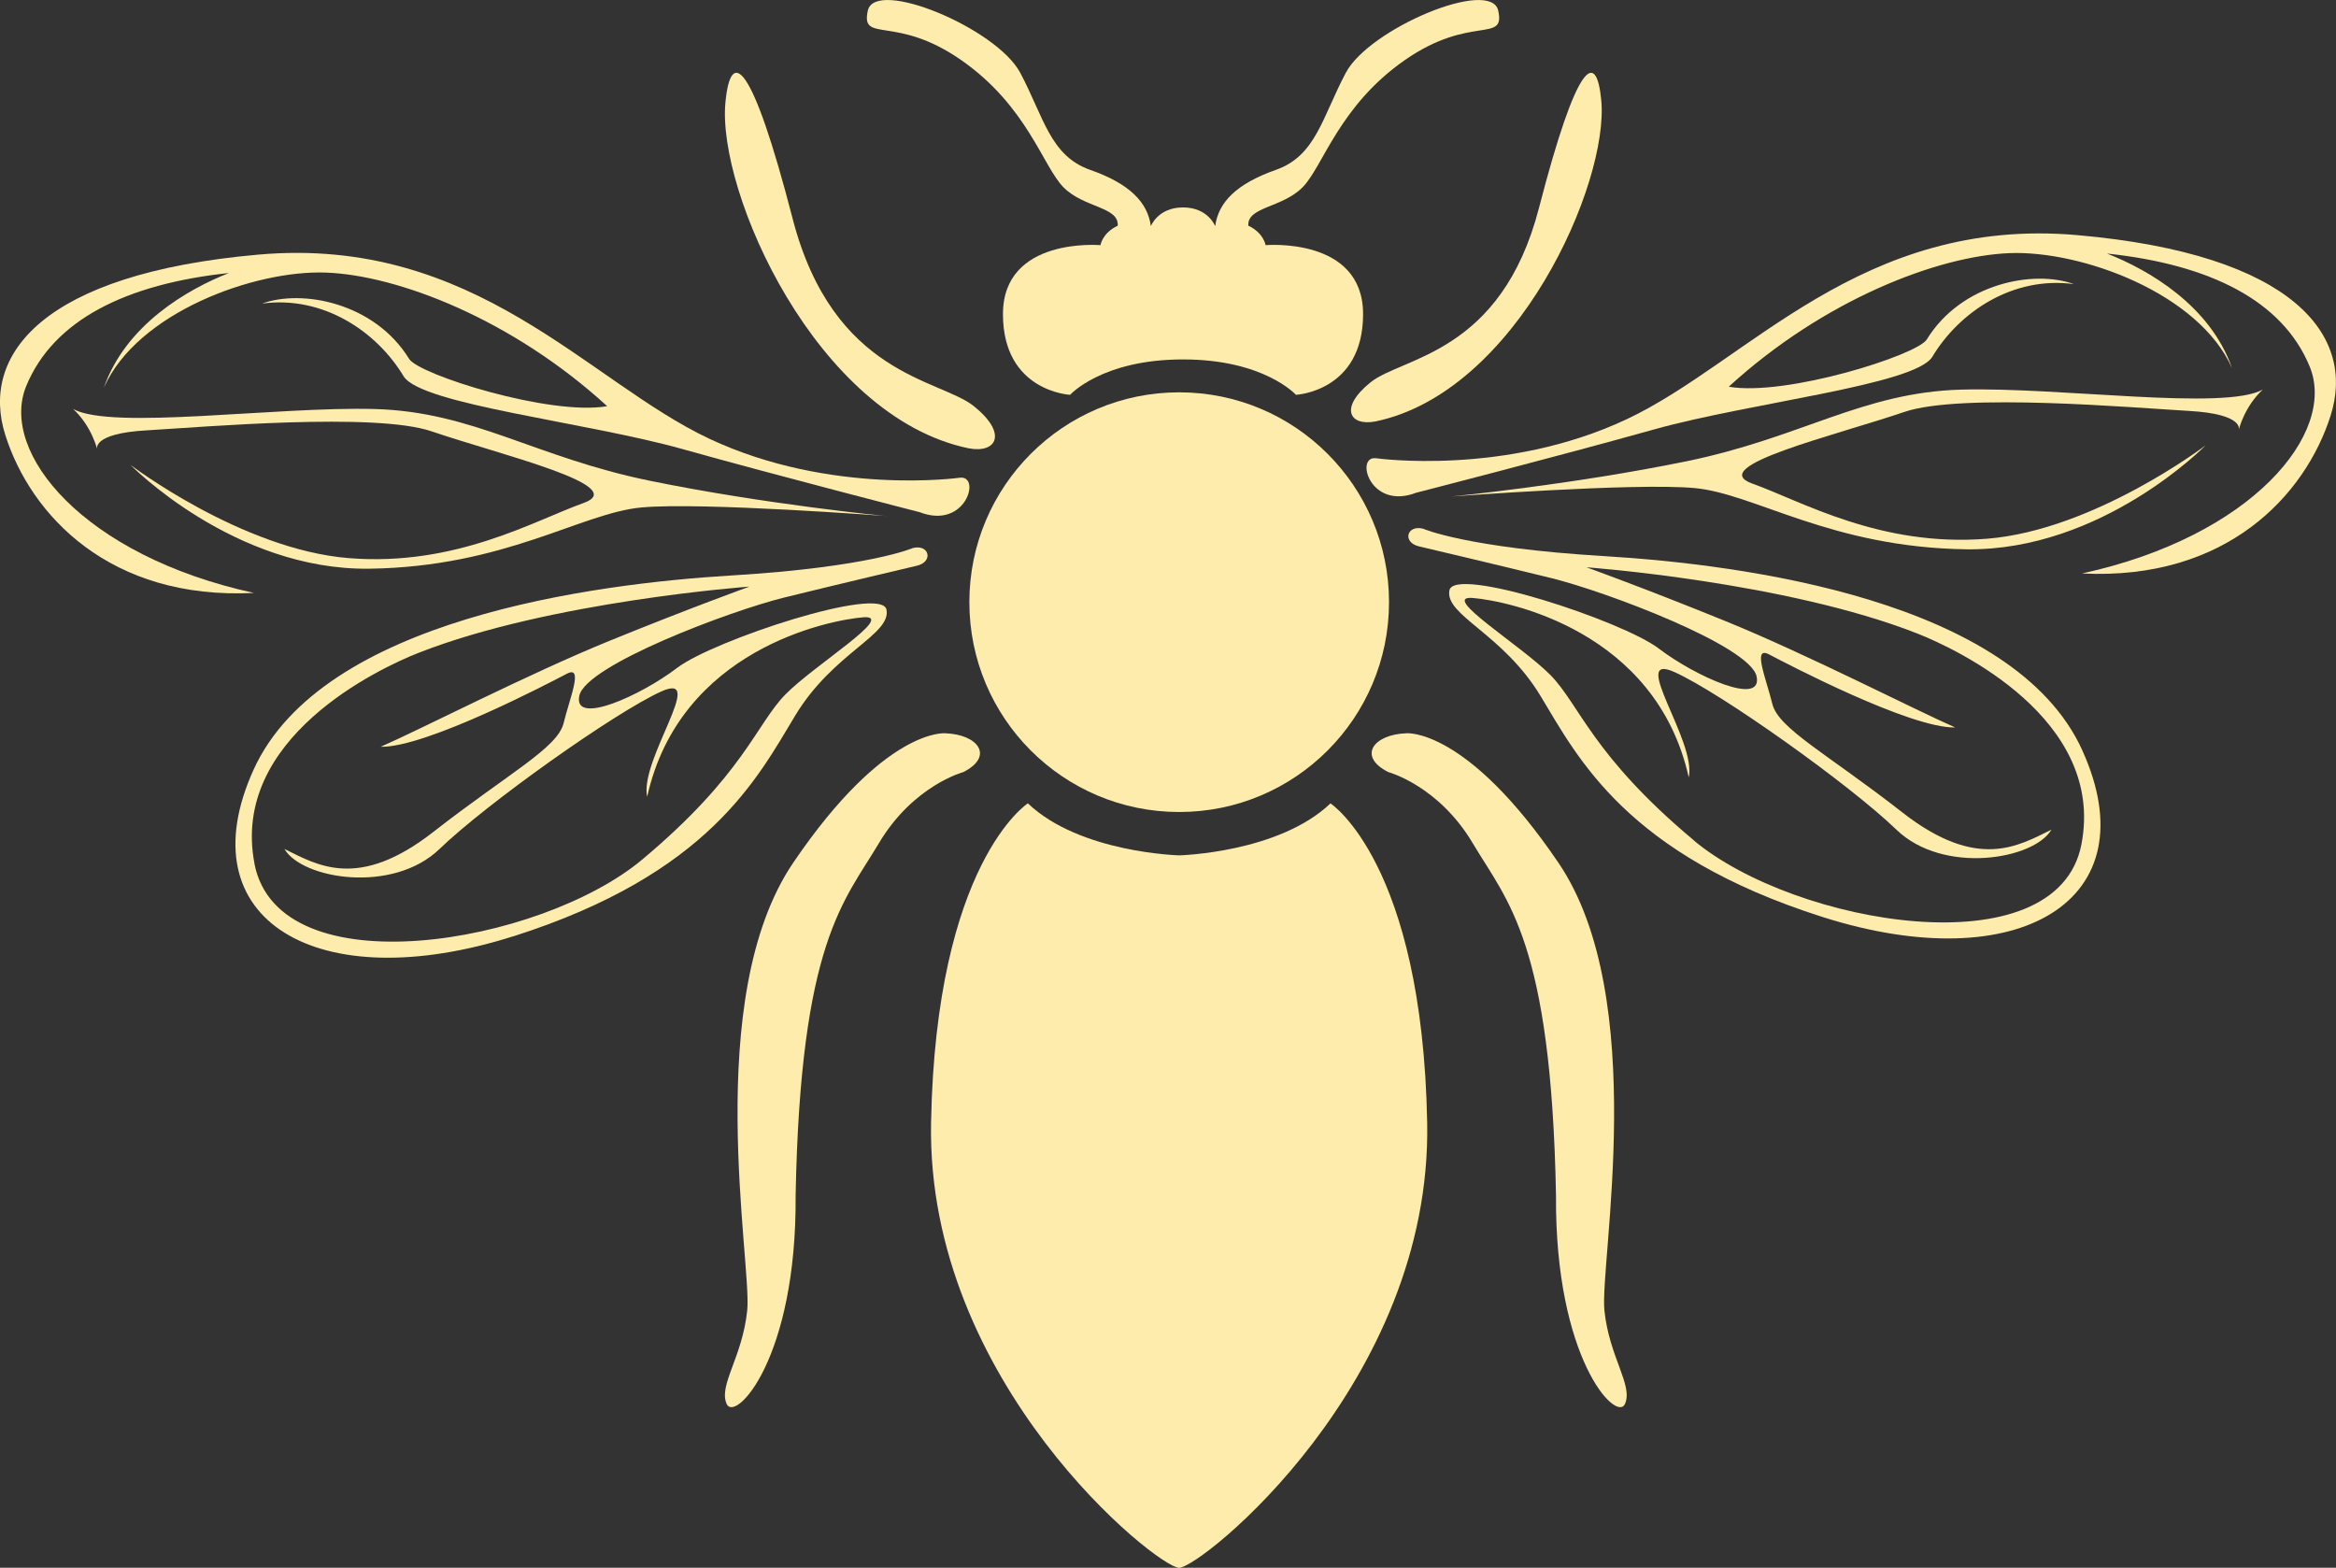
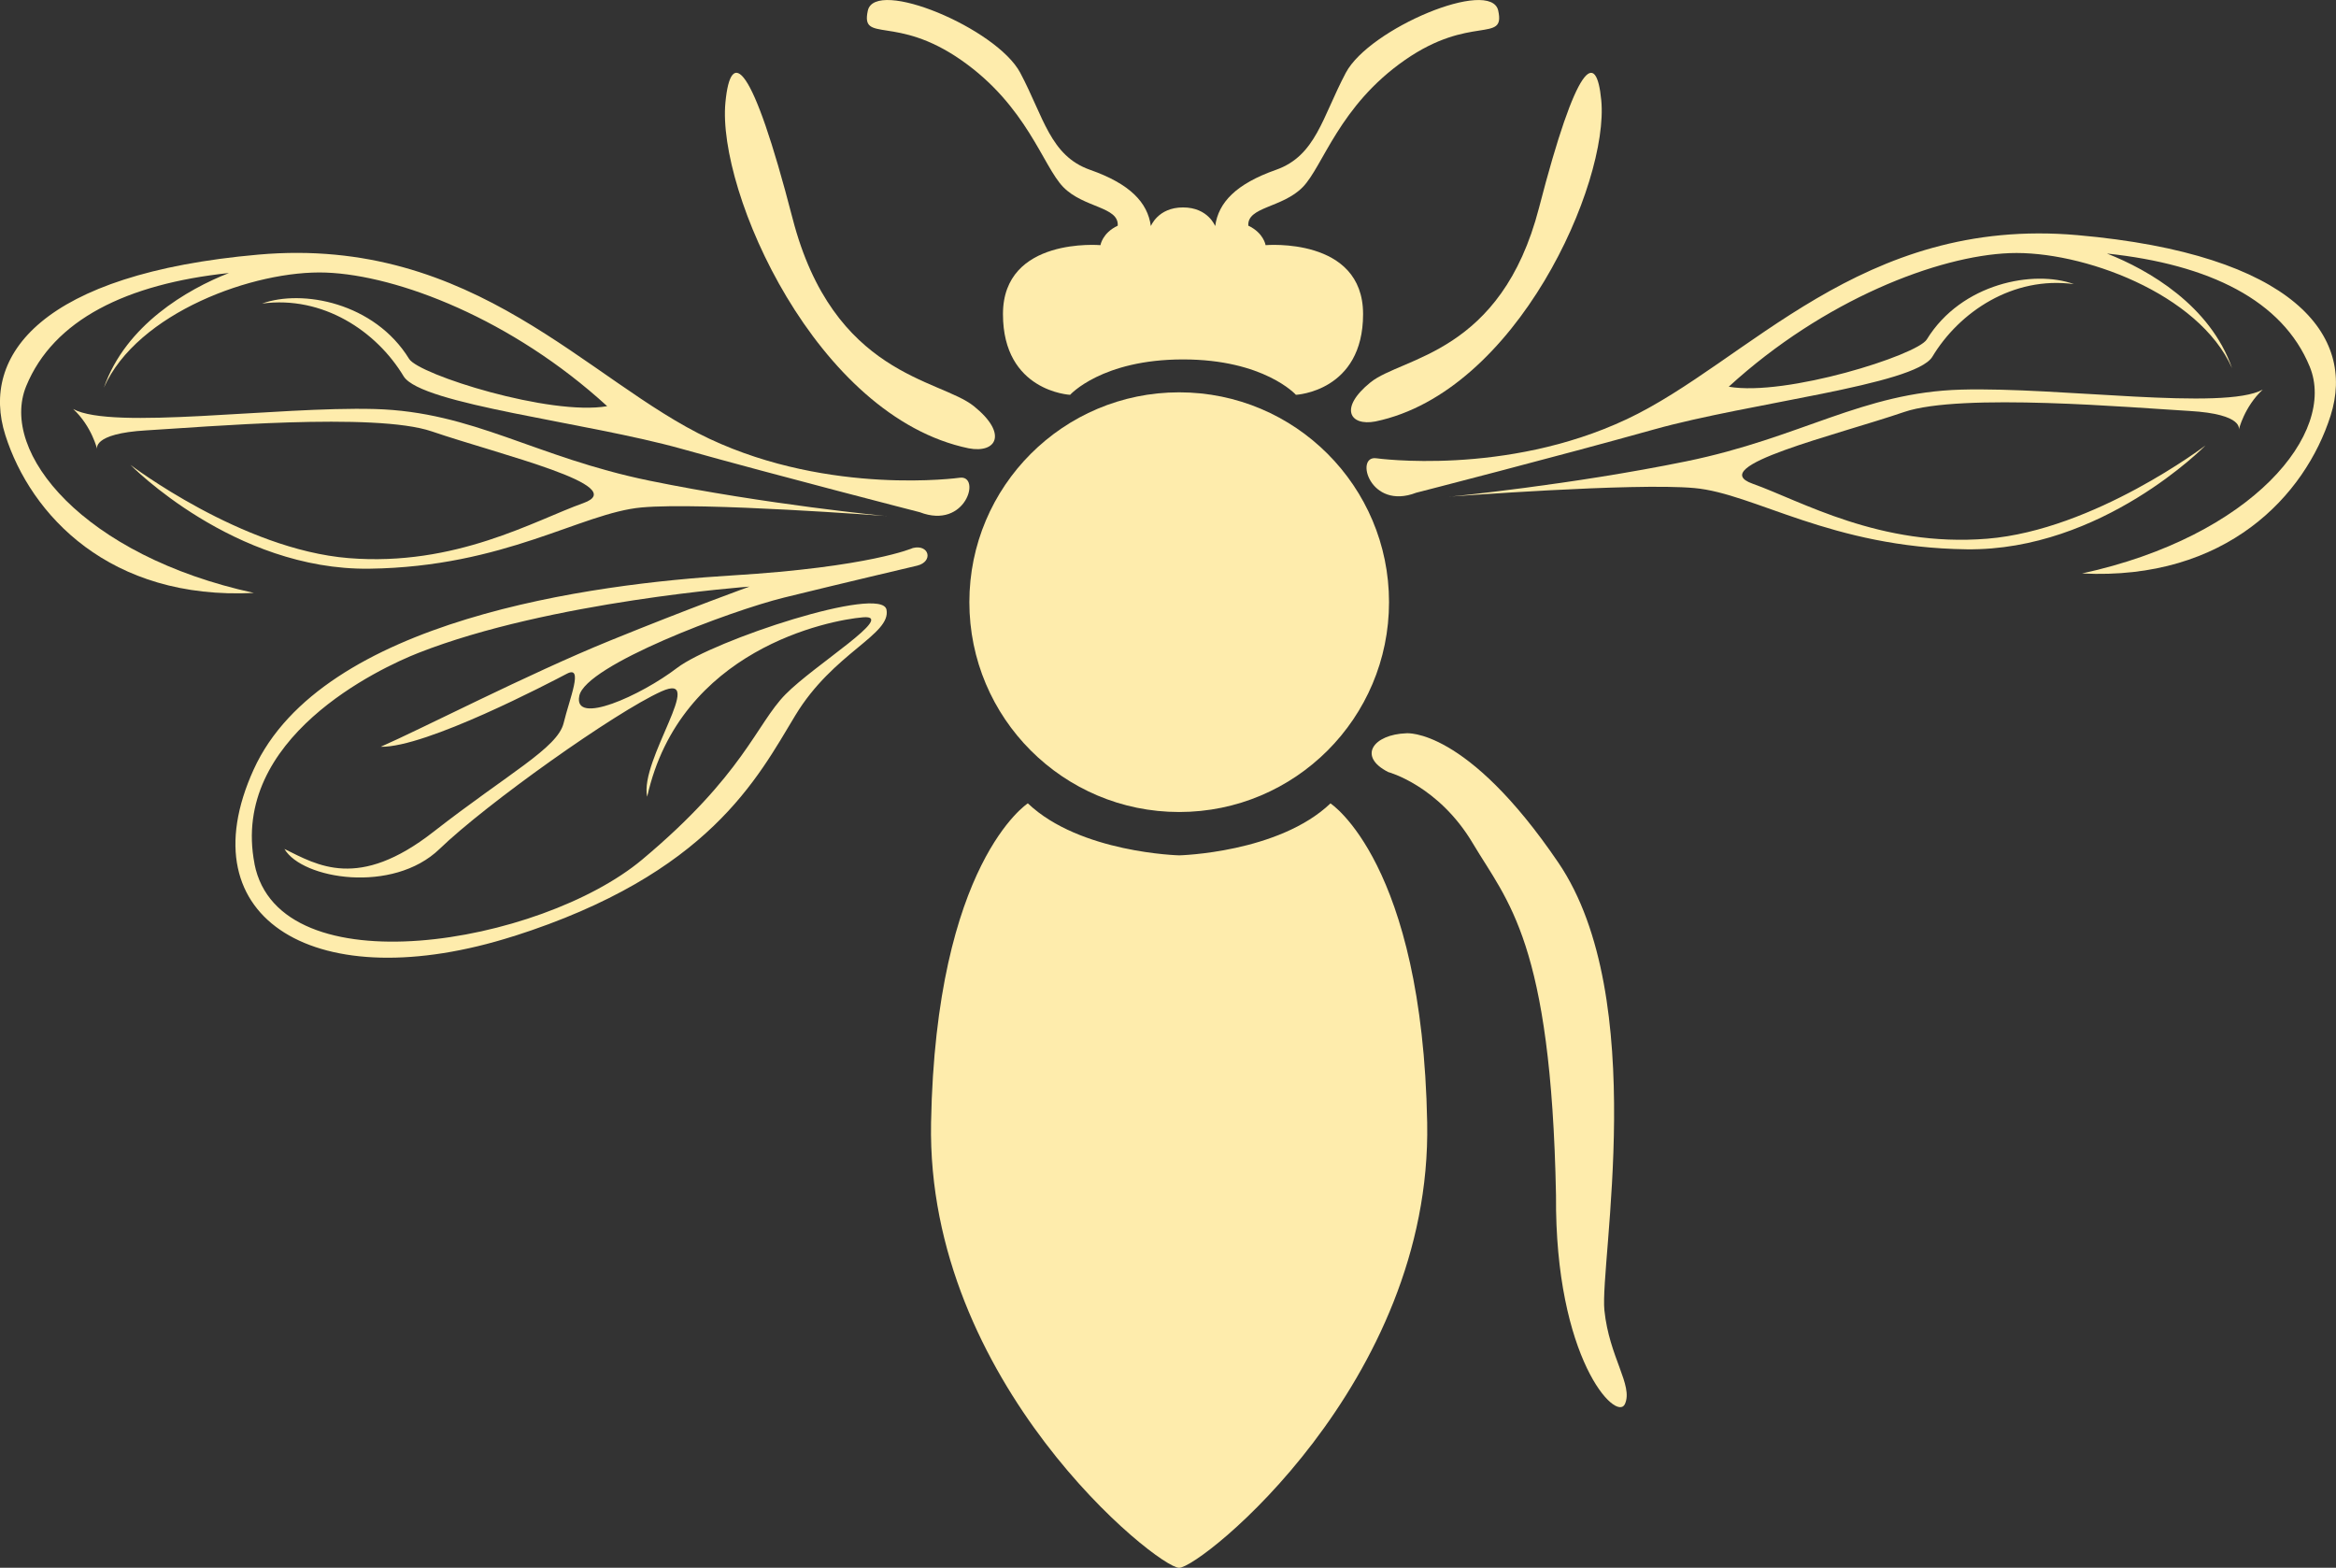
<svg xmlns="http://www.w3.org/2000/svg" id="Layer_2" viewBox="0 0 328.75 220.62">
  <rect x="0" y="0" width="328.75" height="220.62" fill="#333333" stroke="none" />
  <defs>
    <style>
      .cls-1 {
        fill: #feecac;
      }
    </style>
  </defs>
  <g id="Layer_1-2" data-name="Layer_1">
    <g>
      <path class="cls-1" d="M102.09,14.41c-1.2,12.55,12.77,44.24,34.24,48.68,3.89.74,5.55-2.04.74-5.92s-19.81-4.26-25.54-26.47c-5.74-22.21-8.7-24.06-9.44-16.29Z" />
      <path class="cls-1" d="M225.35,14.11c1.11,11.65-11.86,41.07-31.79,45.2-3.61.69-5.16-1.89-.69-5.5s18.39-3.95,23.72-24.57,8.08-22.34,8.76-15.12Z" />
      <path class="cls-1" d="M210.85,1.5c-1.02-4.66-18.13,2.49-21.45,8.74-3.32,6.26-4.21,11.68-9.83,13.66-5.62,1.98-8.11,4.6-8.55,7.91,0,.06-.96-2.62-4.53-2.62s-4.53,2.68-4.53,2.62c-.45-3.32-2.94-5.94-8.55-7.91-5.62-1.98-6.51-7.4-9.83-13.66-3.32-6.26-20.43-13.4-21.45-8.74-1.02,4.66,3.89.51,13.15,6.96,9.26,6.45,11.49,14.94,14.36,17.87,2.87,2.94,7.85,2.74,7.66,5.43-2.17,1.02-2.43,2.74-2.43,2.74,0,0-13.72-1.21-13.72,9.7s9.45,11.36,9.45,11.36c0,0,4.47-4.98,15.89-4.98s15.89,4.98,15.89,4.98c0,0,9.45-.45,9.45-11.36s-13.72-9.7-13.72-9.7c0,0-.26-1.72-2.43-2.74-.19-2.68,4.79-2.49,7.66-5.43s5.11-11.43,14.36-17.87c9.26-6.45,14.17-2.3,13.15-6.96Z" />
      <circle class="cls-1" cx="165.95" cy="84.74" r="29.53" />
-       <path class="cls-1" d="M133.03,103.19c4.63.16,6.92,3.24,2.55,5.46,0,0-7.06,1.87-11.91,10.04s-11.02,13.79-11.7,49.53c.17,22.98-8.51,32-9.7,29.36s2.21-6.55,2.89-13.19-6.47-43.91,6.47-62.98,21.4-18.22,21.4-18.22Z" />
      <path class="cls-1" d="M197.92,103.19c-4.63.16-6.92,3.24-2.55,5.46,0,0,7.06,1.87,11.91,10.04,4.85,8.17,11.02,13.79,11.7,49.53-.17,22.98,8.51,32,9.7,29.36s-2.21-6.55-2.89-13.19,6.47-43.91-6.47-62.98c-12.94-19.06-21.4-18.22-21.4-18.22Z" />
      <path class="cls-1" d="M187.25,113.05c-7.32,6.98-21.3,7.32-21.3,7.32,0,0-13.98-.34-21.3-7.32,0,0-12.94,8.34-13.62,44.94-.68,36.6,31.87,62.64,34.91,62.64s35.6-26.04,34.91-62.64c-.68-36.6-13.62-44.94-13.62-44.94Z" />
      <path class="cls-1" d="M193.69,64.49s18.13,2.55,35.23-5.49,32.94-28.6,63.45-25.91,39.19,14.17,35.62,25.4-14.68,23.23-34.98,22.21c24-5.23,35.87-19.79,32.04-29.11s-14.11-14.38-28.53-15.91c5.87,2.3,14.53,7.32,17.6,16.13-4.68-10.55-21.18-16.57-31.27-16.19s-26.16,6.54-39.56,18.8c8.04,1.4,26.51-4.44,27.87-6.65,4.89-7.95,15.09-9.83,20.7-7.79-8.55-1.15-16.11,3.87-19.94,10.26-2.55,3.96-25.64,6.41-39.17,10.2s-33.45,8.9-33.45,8.9c-6.52,2.52-8.68-5.27-5.62-4.85Z" />
      <path class="cls-1" d="M203.99,69.9s17.11-1.66,33.32-4.98,24.77-9.7,38.68-10.09,36.96,3,42.45,0c-2.62,2.43-3.38,5.68-3.38,5.68,0,0,.89-2.23-6.96-2.68s-32.16-2.58-40.13.15c-9.63,3.29-28.15,7.66-21.32,10.09s17.96,8.96,33.02,7.74,30.72-13.13,30.72-13.13c0,0-14.55,14.87-33.64,14.62s-29.81-7.85-38.3-8.62-34.47,1.21-34.47,1.21Z" />
-       <path class="cls-1" d="M293.04,105.57c-9.63-21.18-47.86-26.14-67.29-27.31-19.43-1.17-25.48-3.86-25.48-3.86-2.31-.57-2.93,1.91-.61,2.48,0,0,11.06,2.6,18.72,4.49s27.92,9.52,28.83,13.82c.91,4.3-8.67-.04-13.76-3.92-5.09-3.89-28.8-11.71-29.47-8.19s7.51,6.06,12.83,14.87c5.32,8.81,12.11,22.32,39.67,31.09,27.55,8.77,46.19-2.28,36.56-23.46ZM238.37,118.25c-14.28-11.94-16.07-19.08-20.17-23.25-4.1-4.17-15.74-11.25-10.92-10.85,4.82.4,25.76,4.52,30.38,25.25,1.13-5.11-8.51-17.75-2-14.82,6.51,2.92,24.63,15.81,31.22,22.17,6.58,6.36,19.33,4.24,21.83,0-4.64,2.27-10.39,5.85-20.97-2.41-10.58-8.27-17.47-11.8-18.32-15.3-.85-3.5-2.85-8.2-.46-6.95,2.39,1.25,19.85,10.42,26.2,10.28-5.58-2.43-20.75-10.25-32.22-14.92-11.47-4.67-19.68-7.62-19.68-7.62,0,0,28.04,2.04,46.57,9.32,5.51,2.17,26.53,12.01,23.09,29.69-3.44,17.69-40.28,11.36-54.56-.58Z" />
      <path class="cls-1" d="M135.05,67.23s-18.13,2.55-35.23-5.49c-17.11-8.04-32.94-28.6-63.45-25.91S-2.82,49.99.75,61.23s14.68,23.23,34.98,22.21C11.73,78.21-.14,63.65,3.69,54.33s14.11-14.38,28.53-15.91c-5.87,2.3-14.53,7.32-17.6,16.13,4.68-10.55,21.18-16.57,31.27-16.19s26.16,6.54,39.56,18.8c-8.04,1.4-26.51-4.44-27.87-6.65-4.89-7.95-15.09-9.83-20.7-7.79,8.55-1.15,16.11,3.87,19.94,10.26,2.55,3.96,25.64,6.41,39.17,10.2s33.45,8.9,33.45,8.9c6.52,2.52,8.68-5.27,5.62-4.85Z" />
      <path class="cls-1" d="M124.75,72.63s-17.11-1.66-33.32-4.98-24.77-9.7-38.68-10.09c-13.91-.38-36.96,3-42.45,0,2.62,2.43,3.38,5.68,3.38,5.68,0,0-.89-2.23,6.96-2.68s32.16-2.58,40.13.15c9.63,3.29,28.15,7.66,21.32,10.09s-17.96,8.96-33.02,7.74c-15.06-1.21-30.72-13.13-30.72-13.13,0,0,14.55,14.87,33.64,14.62,19.09-.26,29.81-7.85,38.3-8.62s34.47,1.21,34.47,1.21Z" />
      <path class="cls-1" d="M72.26,131.76c27.55-8.77,34.34-22.28,39.67-31.09,5.32-8.81,13.5-11.35,12.83-14.87s-24.38,4.31-29.47,8.19c-5.09,3.89-14.67,8.22-13.76,3.92.91-4.3,21.17-11.93,28.83-13.82s18.72-4.49,18.72-4.49c2.31-.57,1.7-3.05-.61-2.48,0,0-6.04,2.68-25.48,3.86-19.43,1.17-57.66,6.13-67.29,27.31-9.63,21.18,9,32.23,36.56,23.46ZM35.82,121.56c-3.44-17.69,17.58-27.53,23.09-29.69,18.53-7.28,46.57-9.32,46.57-9.32,0,0-8.21,2.95-19.68,7.62-11.47,4.67-26.64,12.49-32.22,14.92,6.35.14,23.81-9.03,26.2-10.28,2.39-1.25.39,3.45-.46,6.95-.85,3.5-7.73,7.04-18.32,15.3-10.58,8.27-16.33,4.69-20.97,2.41,2.49,4.25,15.24,6.36,21.83,0,6.58-6.36,24.71-19.24,31.22-22.17,6.51-2.92-3.13,9.71-2,14.82,4.62-20.73,25.56-24.85,30.38-25.25,4.82-.4-6.82,6.68-10.92,10.85-4.1,4.17-5.89,11.31-20.17,23.25-14.28,11.94-51.11,18.26-54.56.58Z" />
    </g>
  </g>
</svg>